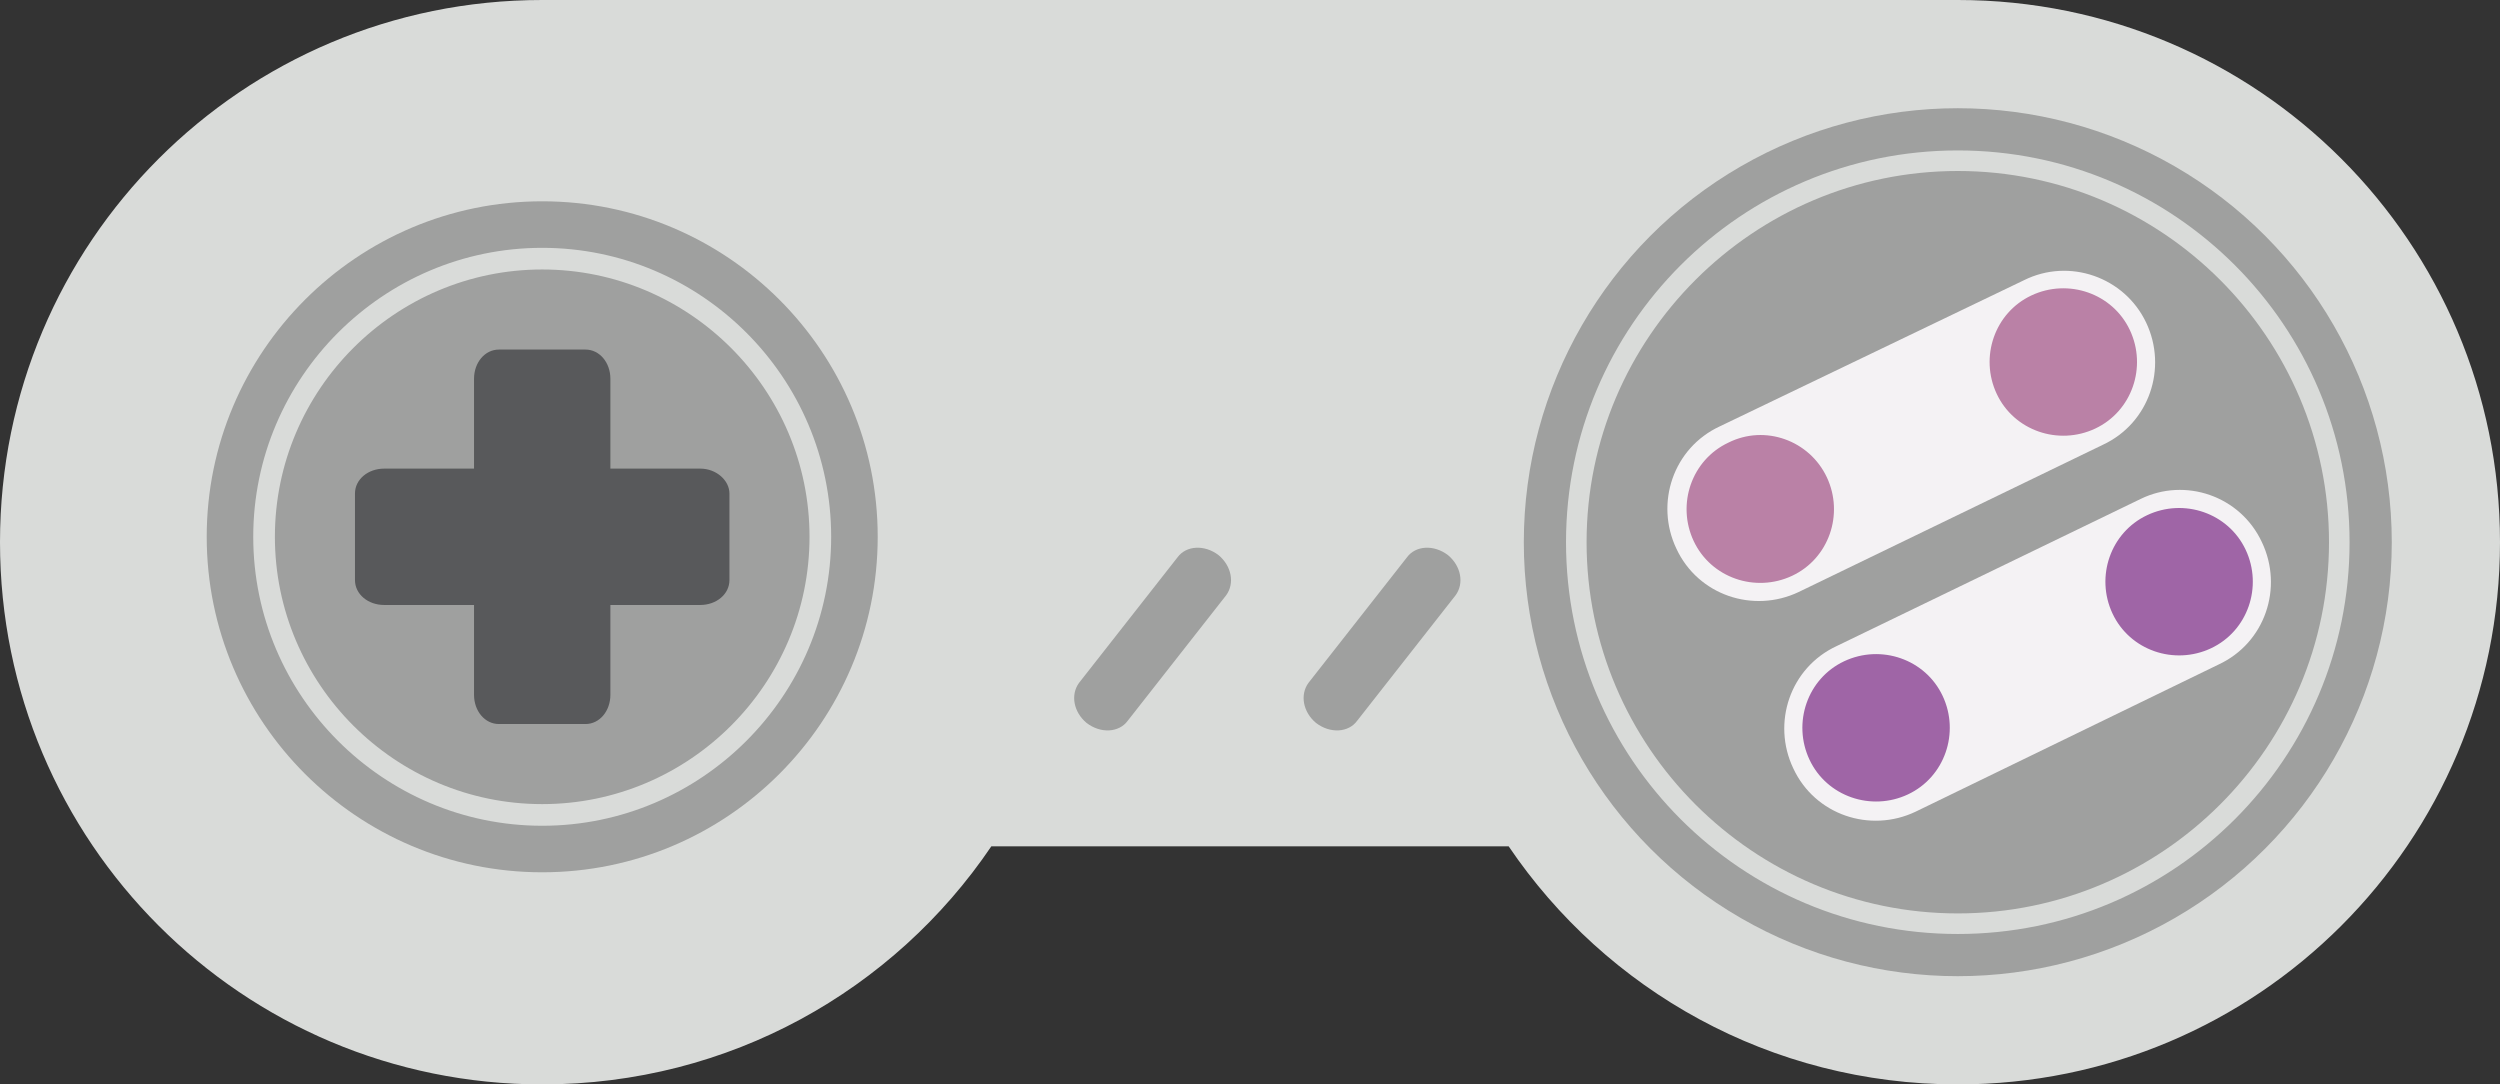
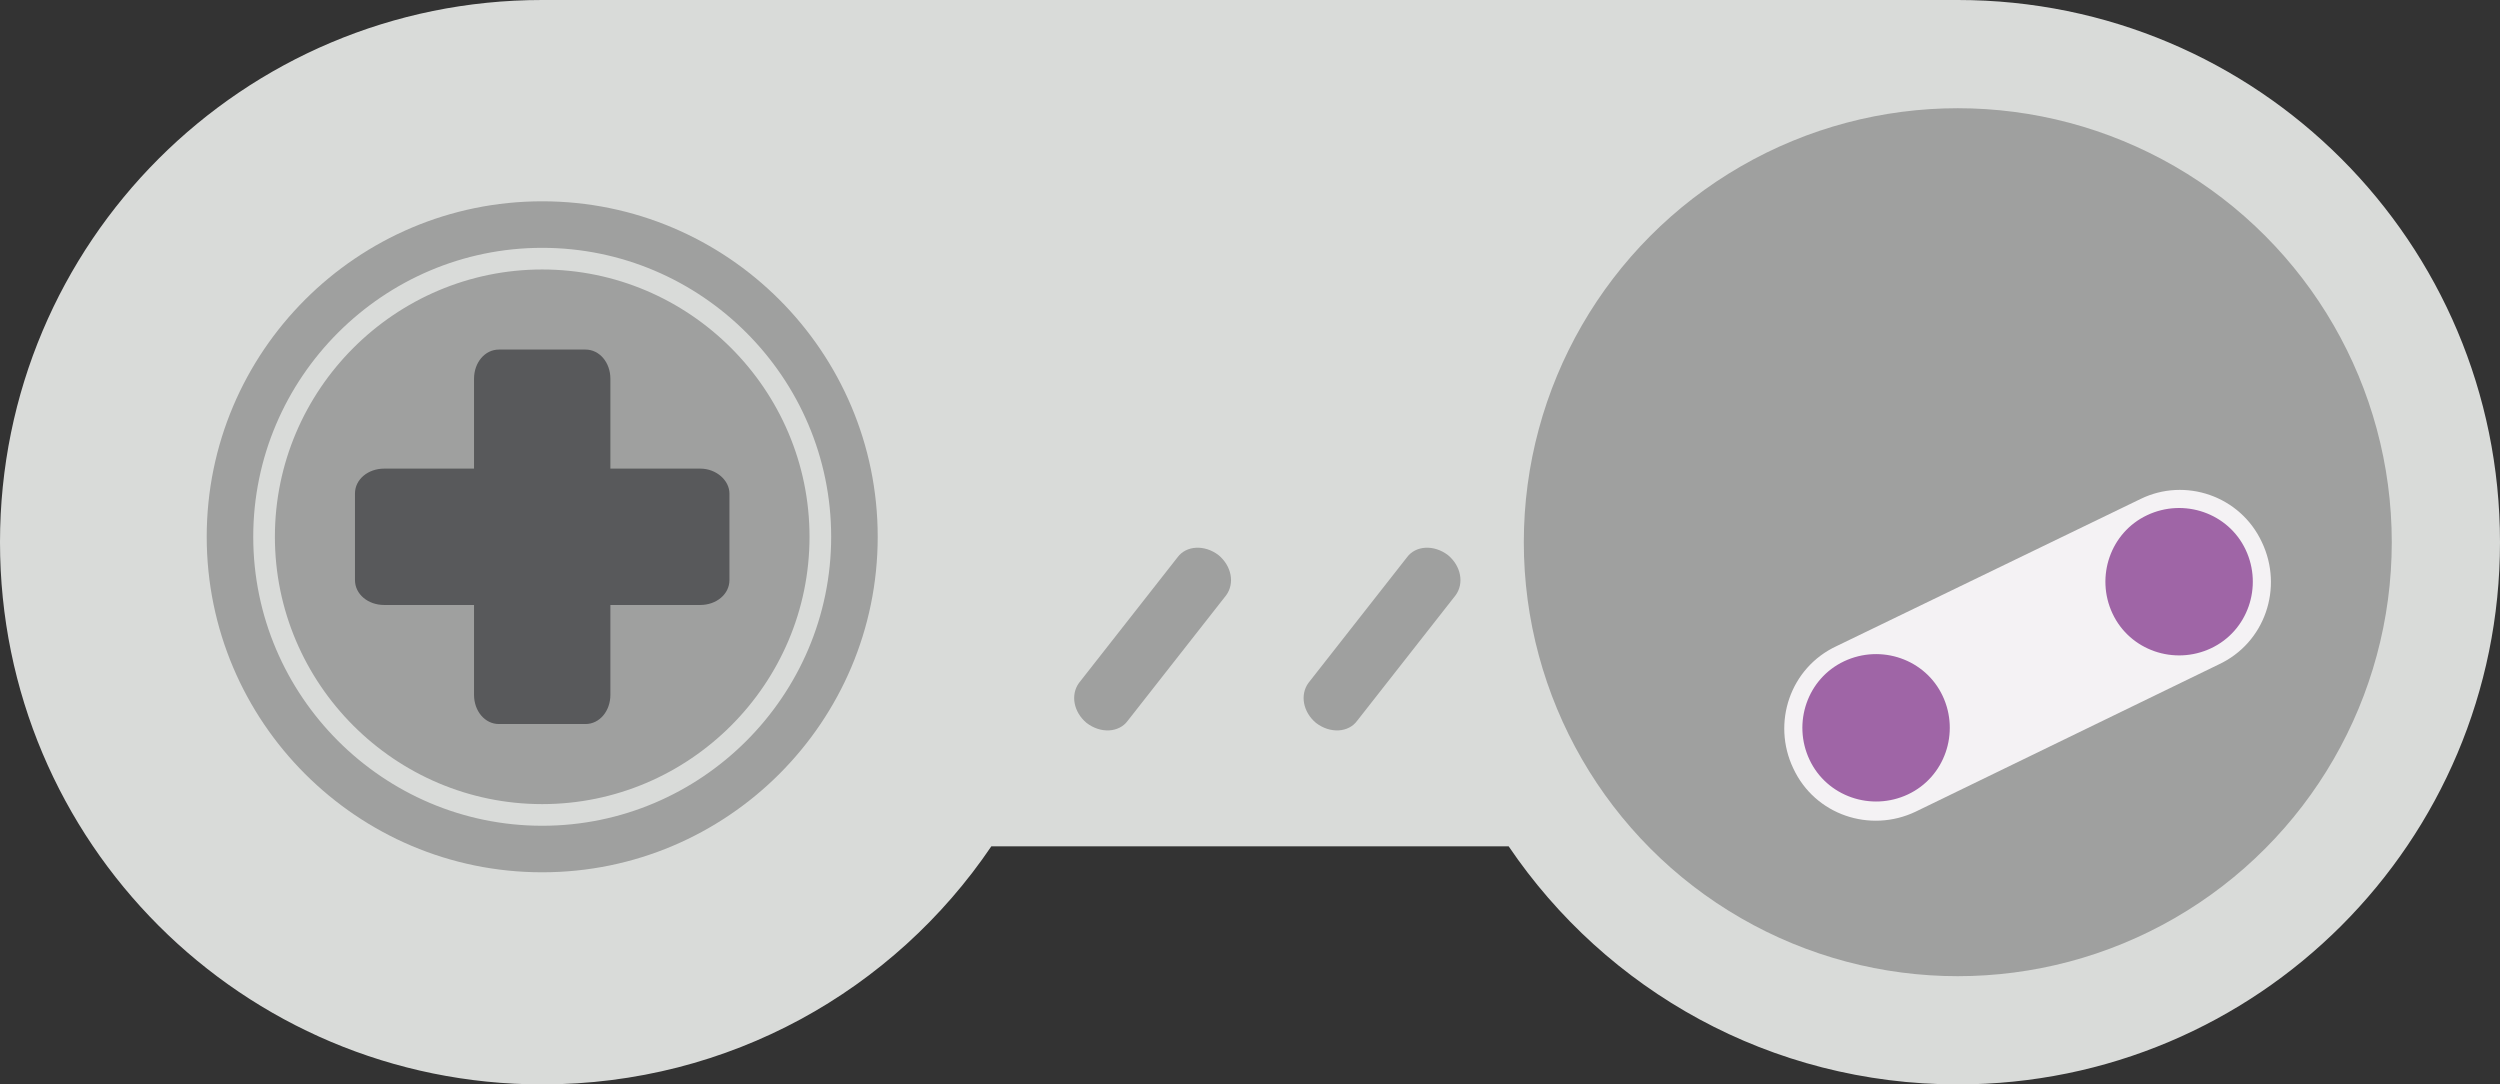
<svg xmlns="http://www.w3.org/2000/svg" version="1.1" id="Livello_1" x="0px" y="0px" viewBox="0 0 231 100.2" style="enable-background:new 0 0 231 100.2;" xml:space="preserve">
  <rect x="0" y="0" width="231" height="100.2" fill="#333333" stroke="none" />
  <style type="text/css">
	.st0{fill:#D9DBD9;}
	.st1{fill:#9FA09F;}
	.st2{fill:#58595B;}
	.st3{fill:#F4F2F4;}
	.st4{fill:#BA81A6;}
	.st5{fill:#9F65A6;}
</style>
  <g>
    <path class="st0" d="M180.9,0H50.1C22.4,0,0,22.4,0,50.1c0,27.7,22.4,50.1,50.1,50.1c17.3,0,32.5-8.7,41.5-22h47.8   c9,13.3,24.2,22,41.5,22c27.7,0,50.1-22.4,50.1-50.1C231,22.4,208.6,0,180.9,0z" />
    <circle class="st1" cx="180.9" cy="50.1" r="40.1" />
    <g>
-       <path class="st0" d="M180.9,86.3c-20,0-36.2-16.2-36.2-36.2s16.2-36.2,36.2-36.2c20,0,36.2,16.2,36.2,36.2S200.9,86.3,180.9,86.3z     M180.9,15.8c-18.9,0-34.3,15.4-34.3,34.3s15.4,34.3,34.3,34.3c18.9,0,34.3-15.4,34.3-34.3S199.8,15.8,180.9,15.8z" />
-     </g>
+       </g>
    <path class="st1" d="M81.1,49.6c0,17.1-13.9,31-31,31c-17.1,0-31-13.9-31-31c0-17.1,13.9-31,31-31C67.2,18.6,81.1,32.5,81.1,49.6z" />
    <g>
      <path class="st0" d="M50.1,76.3c-14.7,0-26.7-12-26.7-26.7c0-14.7,12-26.7,26.7-26.7c14.7,0,26.7,12,26.7,26.7    C76.8,64.3,64.8,76.3,50.1,76.3z M50.1,24.9c-13.6,0-24.7,11.1-24.7,24.7c0,13.6,11.1,24.7,24.7,24.7c13.6,0,24.7-11.1,24.7-24.7    C74.8,36,63.7,24.9,50.1,24.9z" />
    </g>
    <path class="st2" d="M64.7,43.3h-8.3V35c0-1.5-1-2.7-2.3-2.7h-8c-1.3,0-2.3,1.2-2.3,2.7v8.3h-8.3c-1.5,0-2.7,1-2.7,2.3v8   c0,1.3,1.2,2.3,2.7,2.3h8.3v8.3c0,1.5,1,2.7,2.3,2.7h8c1.3,0,2.3-1.2,2.3-2.7v-8.3h8.3c1.5,0,2.7-1,2.7-2.3v-8   C67.4,44.4,66.2,43.3,64.7,43.3z" />
-     <path class="st3" d="M198.3,29.8c2,4.2,0.3,9.3-4,11.3l-28.1,13.6c-4.2,2-9.3,0.3-11.3-4l0,0c-2-4.2-0.3-9.3,4-11.3L187,25.9   C191.2,23.8,196.3,25.6,198.3,29.8L198.3,29.8z" />
-     <path class="st4" d="M168.8,44.1c1.6,3.4,0.2,7.5-3.2,9.1c-3.4,1.6-7.5,0.2-9.1-3.2c-1.6-3.4-0.2-7.5,3.2-9.1   C163.1,39.2,167.2,40.7,168.8,44.1z" />
-     <path class="st4" d="M196.8,30.5c1.6,3.4,0.2,7.5-3.2,9.1c-3.4,1.6-7.5,0.2-9.1-3.2c-1.6-3.4-0.2-7.5,3.2-9.1   C191.1,25.7,195.2,27.1,196.8,30.5z" />
    <path class="st3" d="M209,50.1c2,4.2,0.3,9.3-4,11.3L177,75c-4.2,2-9.3,0.3-11.3-4l0,0c-2-4.2-0.3-9.3,4-11.3l28.1-13.6   C201.9,44.1,207,45.8,209,50.1L209,50.1z" />
    <path class="st5" d="M179.5,64.3c1.6,3.4,0.2,7.5-3.2,9.1c-3.4,1.6-7.5,0.2-9.1-3.2c-1.6-3.4-0.2-7.5,3.2-9.1   C173.8,59.5,177.9,60.9,179.5,64.3z" />
    <path class="st5" d="M207.5,50.8c1.6,3.4,0.2,7.5-3.2,9.1c-3.4,1.6-7.5,0.2-9.1-3.2c-1.6-3.4-0.2-7.5,3.2-9.1   C201.8,46,205.9,47.4,207.5,50.8z" />
    <path class="st1" d="M104.2,66.6c-0.8,1.1-2.5,1.2-3.8,0.2l0,0c-1.2-1-1.5-2.6-0.7-3.7l9.1-11.6c0.8-1.1,2.5-1.2,3.8-0.2l0,0   c1.2,1,1.5,2.6,0.7,3.7L104.2,66.6z" />
    <path class="st1" d="M125.4,66.6c-0.8,1.1-2.5,1.2-3.8,0.2l0,0c-1.2-1-1.5-2.6-0.7-3.7l9.1-11.6c0.8-1.1,2.5-1.2,3.8-0.2l0,0   c1.2,1,1.5,2.6,0.7,3.7L125.4,66.6z" />
  </g>
</svg>